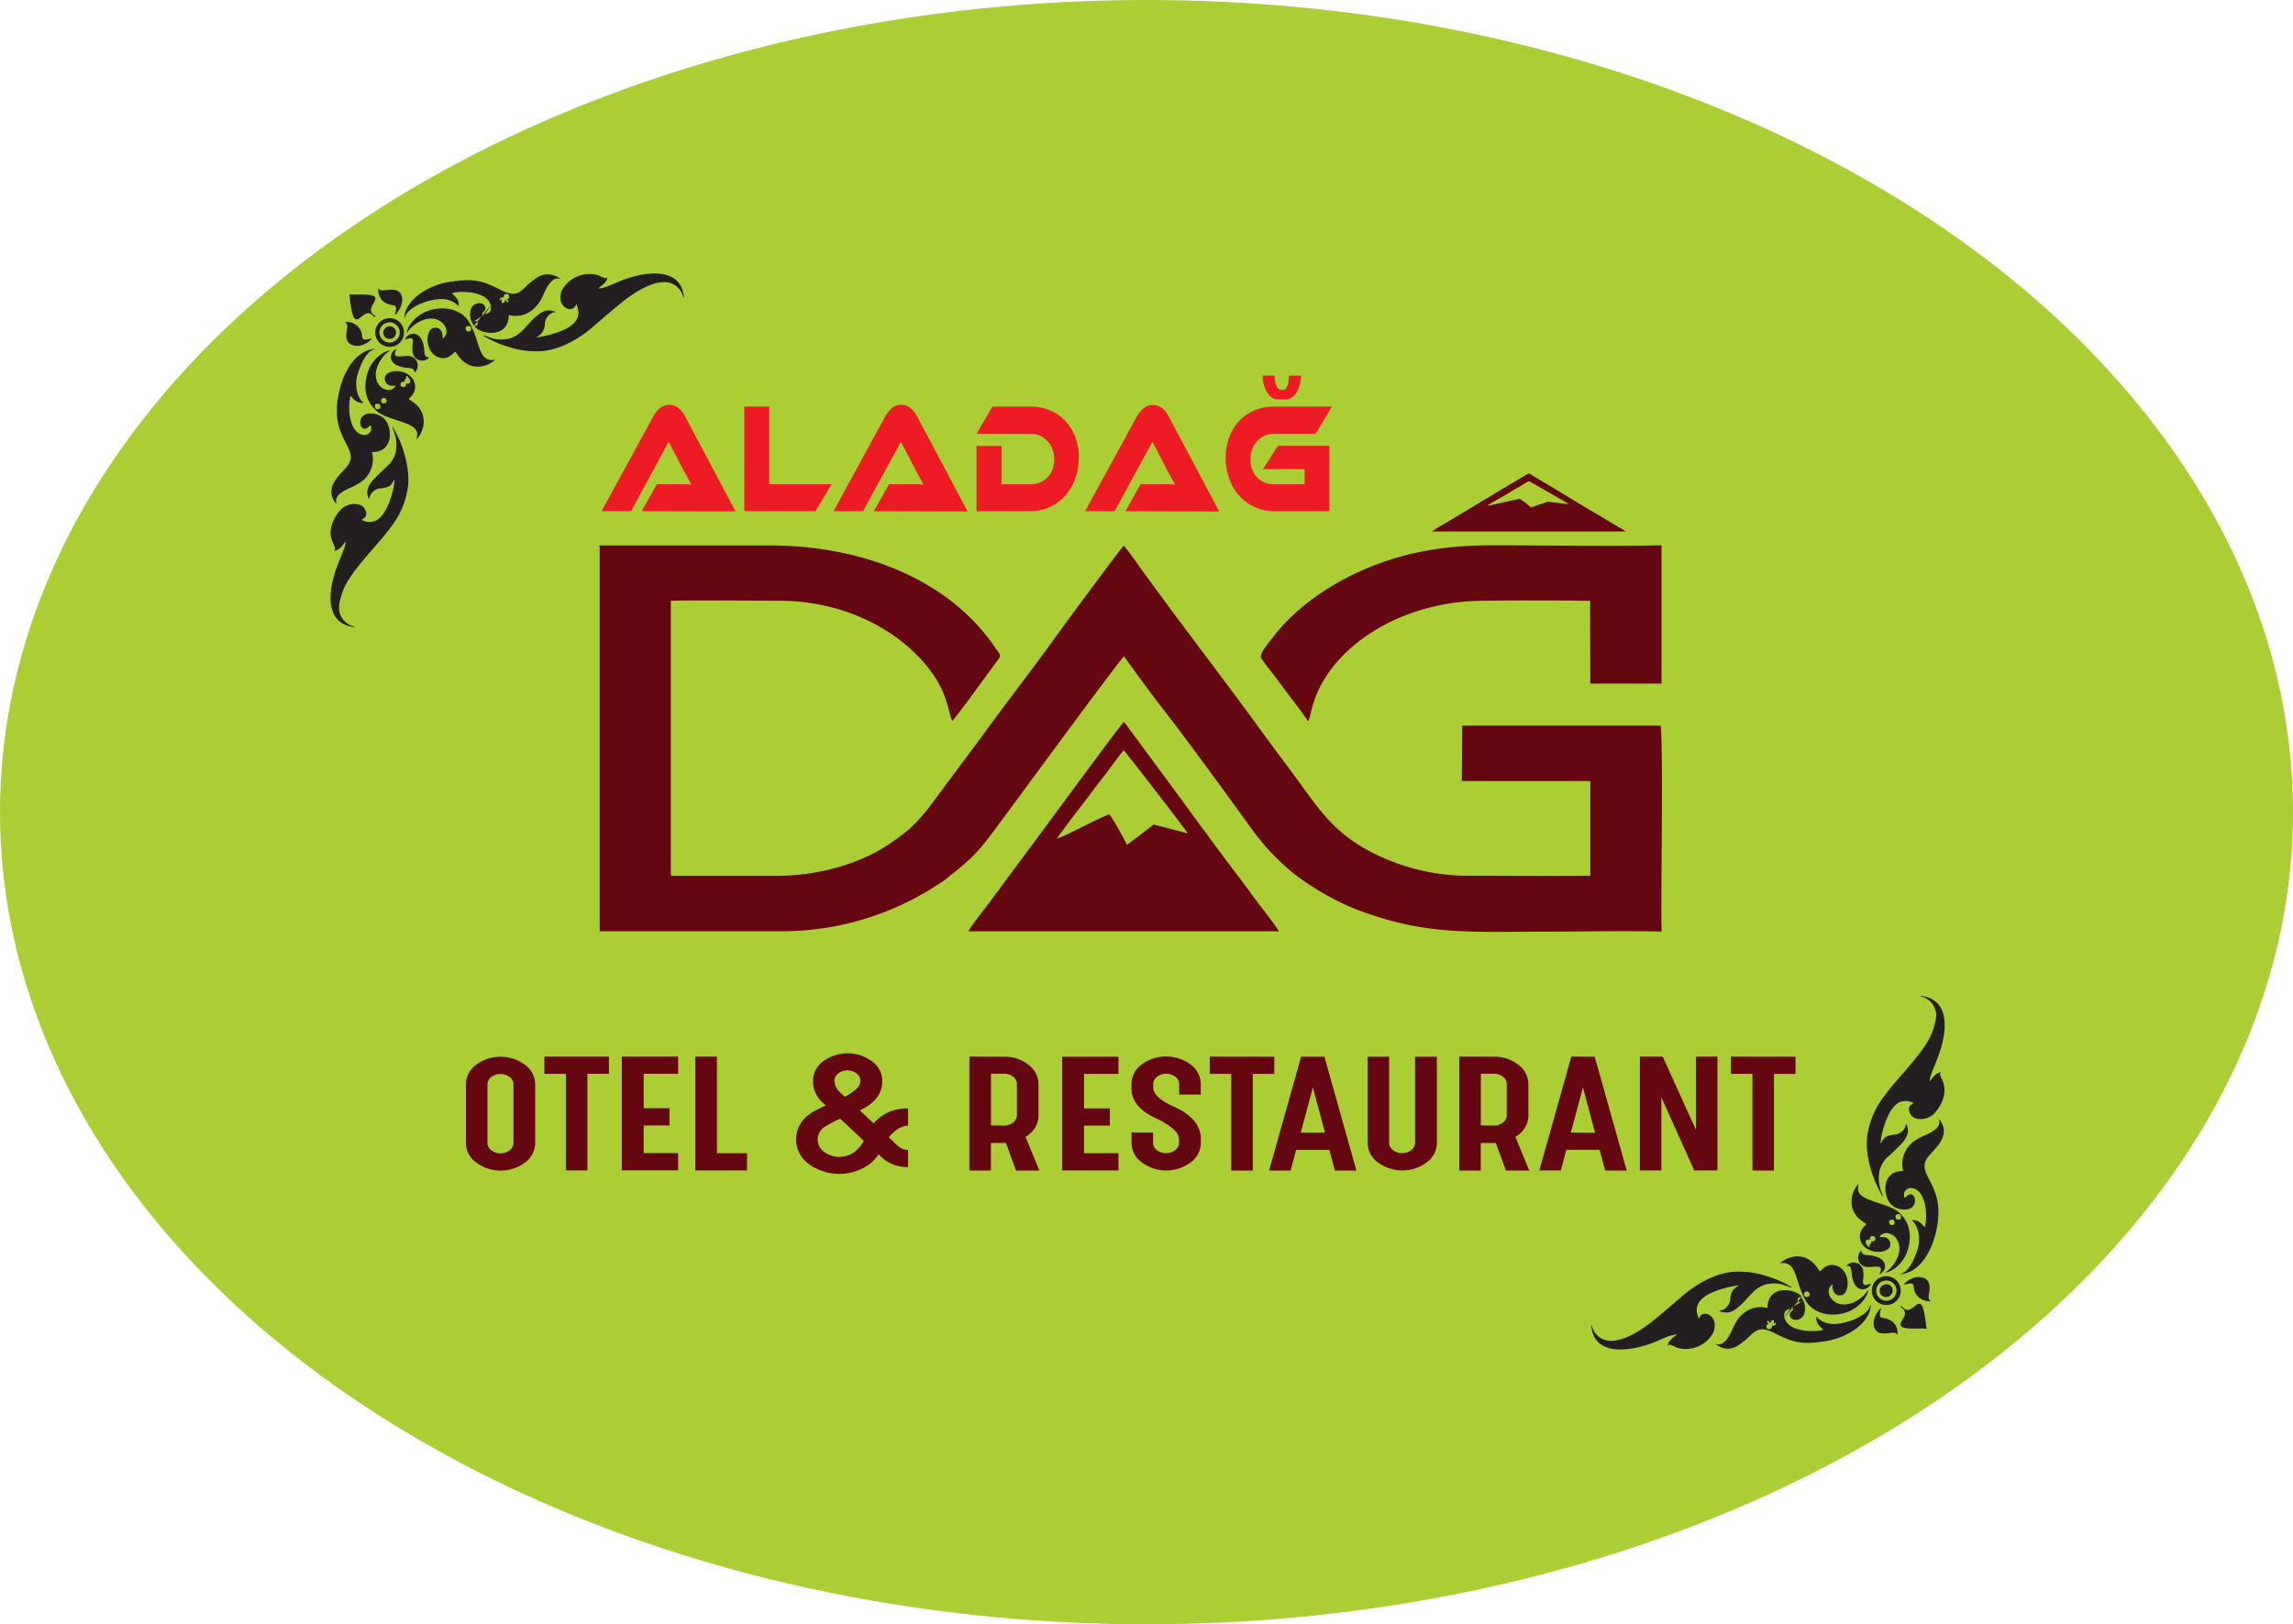
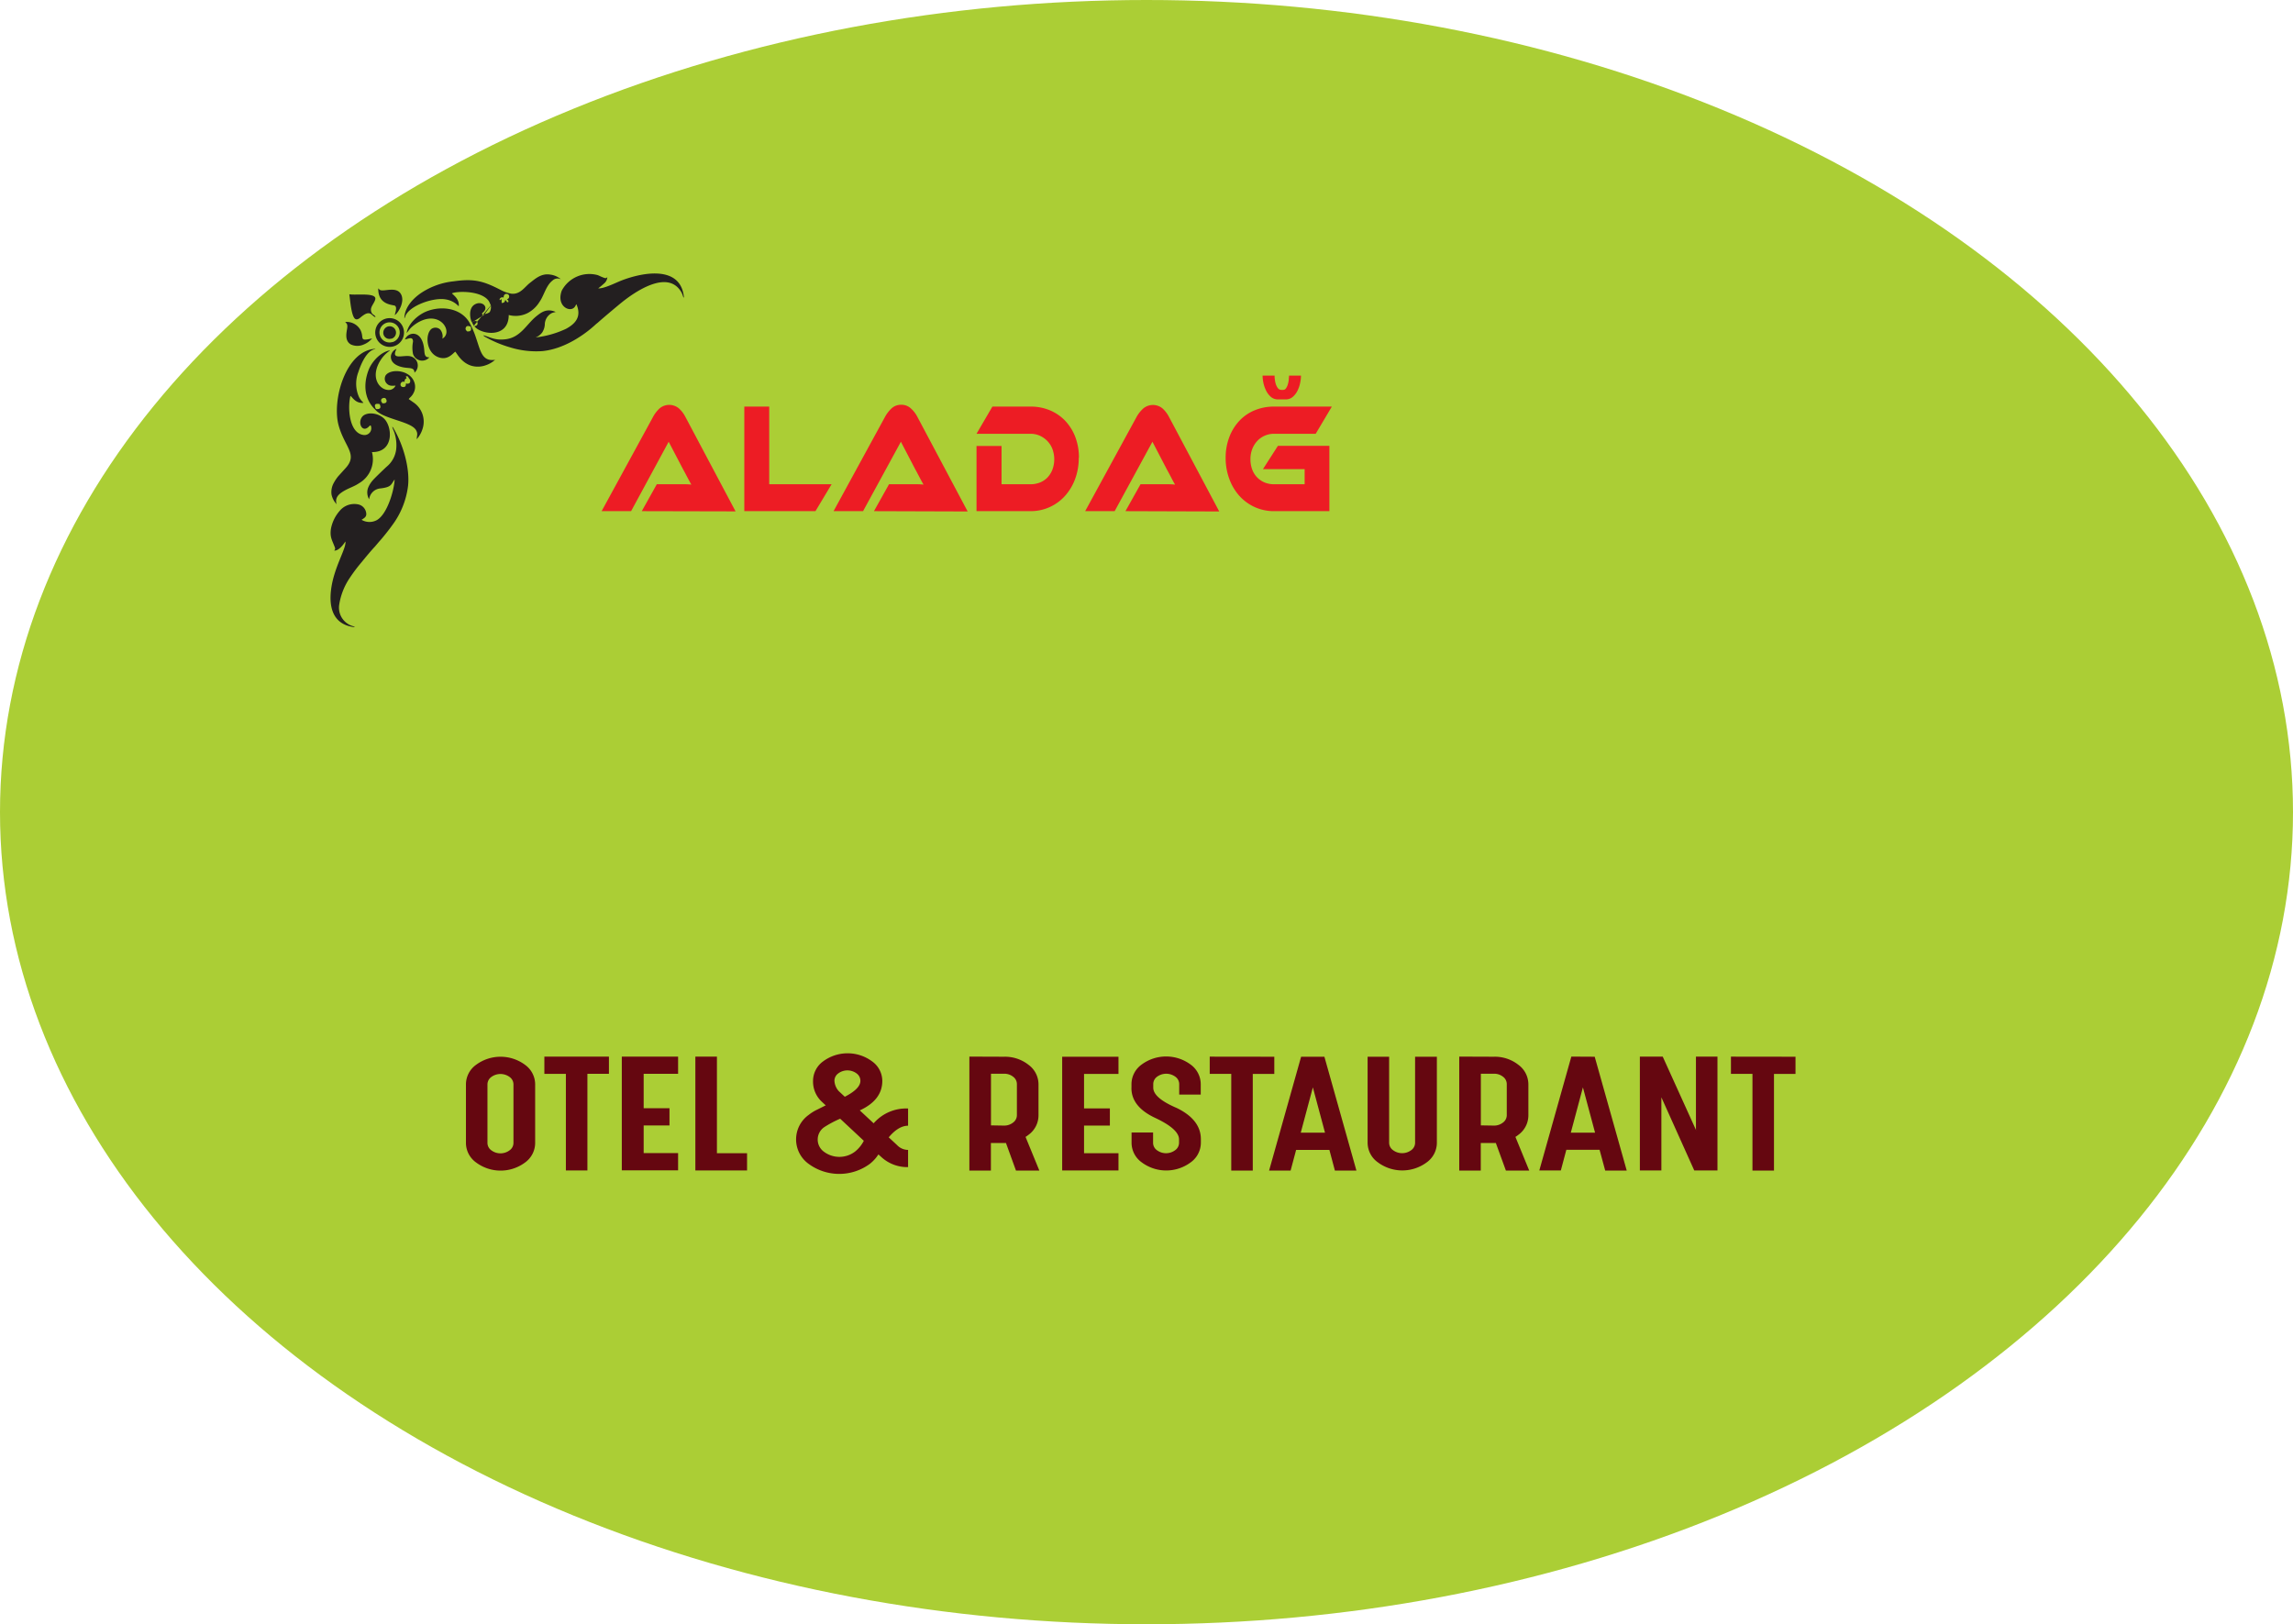
<svg xmlns="http://www.w3.org/2000/svg" id="Layer_1" data-name="Layer 1" viewBox="0 0 532.72 377.45">
  <defs>
    <style>.cls-1{fill:#abce35;}.cls-2{fill:#231f20;}.cls-2,.cls-3,.cls-4{fill-rule:evenodd;}.cls-3{fill:#ed1c24;}.cls-4{fill:#650710;}</style>
  </defs>
  <title>dağ otel logo</title>
  <ellipse class="cls-1" cx="266.36" cy="188.72" rx="266.36" ry="188.72" />
-   <path class="cls-2" d="M135.55,79.6c-2.13-.92-3.34,0-4.59,1-2.28,1.86-3.6,4.86-7.05,5.32-2.62.34-3.74-.55-5.29-.93a1.9,1.9,0,0,0,.72.51,25.77,25.77,0,0,0,5.36,2.25,20.6,20.6,0,0,0,7.67.93c5-.48,9.69-3.69,12.42-6.22.21-.19.39-.3.59-.49,1.12-1,4.09-3.5,5.34-4.52,3.18-2.57,10.62-7.7,13.82-2.68a3.77,3.77,0,0,1,.37.72c.15.36.12.55.37.8-.62-7.57-9.42-6-14.56-4-1.19.46-4.09,1.94-5.36,1.8A15.76,15.76,0,0,0,146.68,73a2.09,2.09,0,0,0,.8-1.49c-.26.13-.17.4-1.11,0-.39-.14-.74-.34-1.1-.48a7.27,7.27,0,0,0-8.38,3.6c-1.25,3.41,1.59,5,2.8,4,.34-.27.37-.52.6-.85,1.32,3-.38,4.62-2.41,5.72a22.46,22.46,0,0,1-7.07,2,3.43,3.43,0,0,0,1.54-1.16,3.79,3.79,0,0,0,.61-2.06,3.1,3.1,0,0,1,.83-1.85c.83-.81,1.17-.64,1.76-.89ZM116.06,82a2.84,2.84,0,0,0,.51.87c.85-.08.88-.65.62-1.07h-.07a.33.33,0,0,0-.14-.1h-.46c-.31.08-.3.2-.46.4Zm3-1.87-3,1.87c-.3-.2-1.12-3.14.61-4.16s3.55.74,1.72,2l0,.26a.7.7,0,0,0,.68.07Zm-2.52,1.45h0Zm.1,0h0Zm.07,0h0Zm.07,0h0Zm0,0h0Zm0,0h0Zm0,0h0Zm0,0h0Zm3.62-3.52a2.26,2.26,0,0,1-.25,1.54l0,0,0,0a2,2,0,0,1-1.14.45l1.47-2Zm-4,4.79,4-4.79a7.8,7.8,0,0,0-.45-1c-1.77-2.58-7.72-2.31-8.59-1.79.67.6,1.79,1.52,1.59,3a5.18,5.18,0,0,0-3.06-1.61c-2.92-.51-8.59,1.55-9.37,4a1.28,1.28,0,0,1-.19.43c0-2.61,2.12-4.76,4-6a16.77,16.77,0,0,1,7.38-2.62c4.79-.68,6.91-.11,11,2a8.43,8.43,0,0,0,2.49.87c2.06.21,3.08-1.58,4.29-2.51s2.64-2.29,4.74-1.93A4.78,4.78,0,0,1,136.72,72a1.71,1.71,0,0,0-2,.3c-1.5,1.17-1.94,3.44-3,4.94A7.17,7.17,0,0,1,129,79.82a6.19,6.19,0,0,1-4.43.47c0,5.58-6.59,4.54-8,2.58ZM97.3,85.77a1.42,1.42,0,0,1-1.81-.92A1.52,1.52,0,0,1,96.38,83a1.48,1.48,0,1,1,.92,2.81Zm1.26,2.35a2.18,2.18,0,0,0-1.36,1.66c-.18,1.91,1.94,2.59,3.47,2.76,1,.12,2,0,2,1.15a2.19,2.19,0,0,0-.84-3.78c-1.62-.47-4.8,1.08-3.3-1.79Zm7.54,2c-1.15.06-1.07-.92-1.18-1.94-.49-4.59-3.76-4-4.46-2.2.68-.11,1.9-.86,1.87.52a7.2,7.2,0,0,0,0,2.82,2.22,2.22,0,0,0,3.81.8ZM97.55,86.6A2.35,2.35,0,1,0,94.64,85a2.32,2.32,0,0,0,2.91,1.57Zm2.66-2.68a3.34,3.34,0,1,0-2.88,3.75,3.32,3.32,0,0,0,2.88-3.75Zm-7.39,1.81c-3.2.76-1.73-.09-2.72-2a3.65,3.65,0,0,0-3.51-1.82c.2.31.56.35.47,1.27s-.77,3,.81,3.94a3.58,3.58,0,0,0,2.87.08,4.91,4.91,0,0,0,2.08-1.46Zm1.44-11.64c-.1,4,3.56,3.78,3.91,4.07.52.45,0,1.64-.07,2.16.92-.66,2.46-3.3,1.36-5s-3.87-.41-4.76-.84c-.38-.19-.16-.23-.44-.36Zm-.68,6.69c-.79-.21-1-1.43-2.46-.64a7.17,7.17,0,0,0-1,.73c-.24.2-.73.6-1.18.35-.92-.51-1.21-4.39-1.4-5.75,1.24.26,5.46-.35,6,.77.26.57-.68,1.67-.88,2.29a1.52,1.52,0,0,0,.11,1.32,1.19,1.19,0,0,0,.43.41c.3.23.33.26.43.52Zm7.11,15.41c0,.53-.09.88-.68.84-1-.07-.6-1.57.37-1.19,0-.57.12-.69.47-.84-.13-.31,0,0-.15-.34,0,0,0-.08,0-.06a.35.35,0,0,1,0-.07l.25,0c.26,0,.21.18.53.58s.24.6.06,1c-.34.14-.35.23-.83.08ZM95,99.82c.17-.17-.1,0,.25-.17a.65.65,0,0,1,.69,0c.21.18.72,1.28-.73,1.15-.19-.44-.41-.36-.21-1ZM94.58,101c-1.82-.42-.84,1.15-.84,1.15,1,.08,1.23-.32.84-1.15Zm6.76-1.17,1.08.76a5.38,5.38,0,0,1,2.08,6.3,6.44,6.44,0,0,1-1.3,2.26c0-.86.33-1.21-.15-2.08-1.11-2-7.13-2.52-9.26-4.54l-.28-.3C91,99.83,90.76,96.37,92,93.11c.78-2.08,2.91-4.27,5-4.61l-.15.14a7.46,7.46,0,0,0-2.08,2.19C92.15,95,94.78,98,97,97.69a1.73,1.73,0,0,0,1.28-1c-1,.1-1.56.07-2.11-.54A1.58,1.58,0,0,1,96,94.28c1.24-1.65,6-1.25,6.74,2a3,3,0,0,1-.27,2.1c-.43.89-.92,1.07-1.14,1.46ZM115.73,83c-.33-.16-.88-.28-1.08.1-.29.54.07.78.26,1,.9.07,1.06-.35.82-1.12Zm5.73,7.65A6.16,6.16,0,0,1,119.13,92a5.41,5.41,0,0,1-3.14.11c-2.48-.71-3.48-3-3.85-3.3-.79.67-1.77,1.88-3.6,1.39-3.24-.88-3.44-5.48-1.92-6.68a1.62,1.62,0,0,1,2,.12,2.42,2.42,0,0,1,.53,2.14c2.67-1.47-.57-7-6-3.55a9.2,9.2,0,0,0-1.27,1,6.69,6.69,0,0,0-.5.58,7.63,7.63,0,0,1-.53.66c.36-2.12,2.47-4.12,4.57-5,3.73-1.5,8.32-.67,10.13,2.78A21.06,21.06,0,0,1,117,85.69c1.07,3.11,1.41,5.5,4.49,5Zm1.22-13.91a.53.53,0,0,1-.12.1s0,0,0,0,0,0,0,0-.19,0-.07-.31a.68.68,0,0,1,.9-.28c-.07-1.29,1.51-1,1.26-.08-.07.27-.21.34-.49.45.22.21.39.34.33.65-.41.11-.2.09-.56-.33l0,0c-.16-.19-.13-.09-.16-.22-.09.55-.27.77-.85.77l0-.9c-.22.08-.12.13-.16.16ZM92.81,112.19a6.44,6.44,0,0,1-3,7.18c-1.13.77-2.28,1.08-3.48,1.78-1.39.81-2.17,1.65-1.75,3.11A4.76,4.76,0,0,1,83.4,122a4.38,4.38,0,0,1,.55-2.74,9.75,9.75,0,0,1,1-1.49L86.55,116c3.15-3.32-.11-4.93-1.51-10.1-1.59-5.85,1.69-17.43,8.58-17.76l-.13.09-.07,0a5.16,5.16,0,0,0-.67.27c-1.54.89-2.59,3.42-3.12,5.06a7.54,7.54,0,0,0,.19,5.86,5.73,5.73,0,0,0,.73,1c.17.16.17.1.25.29-1.81.14-2.53-1.29-3-1.63-.7,2.72-.32,8.64,3,9.08a1.57,1.57,0,0,0,1.7-2.2c-.22,0-.07-.07-.5.33-1.49,1.41-2.63-1-1.42-2.42.88-1,3.32-1,4.9.37,2.1,1.81,2.57,8-2.69,7.9Zm-4,40.51a4.48,4.48,0,0,1-3.63-5.06,15.28,15.28,0,0,1,2.48-6.29,38.55,38.55,0,0,1,2.81-3.72c.81-1,2.22-2.7,3-3.51l1-1.18c.64-.67,2.38-2.85,2.94-3.67a19.22,19.22,0,0,0,3.78-9.35c.41-4.16-1.15-9.39-3.21-13-.13-.22-.26-.56-.48-.66a8.26,8.26,0,0,0,.4,1.07,9.18,9.18,0,0,1,.53,4.13,6.18,6.18,0,0,1-2.2,4.06c-.37.32-2.91,2.77-3.17,3.1a6.06,6.06,0,0,0-1.19,1.9,3.18,3.18,0,0,0,.27,2.6,2.89,2.89,0,0,1,2.7-2.54c2.52-.32,2.34-.87,3.22-2.07-.09,2.38-1.65,8-4.11,9.43a3.61,3.61,0,0,1-3.57-.06c.68-.45,1.36-.73,1-1.94a2.36,2.36,0,0,0-1.58-1.59,4.39,4.39,0,0,0-4.51,1.46A8.78,8.78,0,0,0,83.26,130c-.27,1.85.27,2.62.76,3.89.21.54.36.76,0,1.14.85.07,1.69-.87,2.13-1.44l.48-.67c.24,1.64-2.69,6-3.33,11.17-.48,3.76.27,7.37,4.07,8.47l.74.18C88.36,152.78,88.61,152.86,88.84,152.7Z" transform="translate(-6.38 -7.09)" />
+   <path class="cls-2" d="M135.55,79.6c-2.13-.92-3.34,0-4.59,1-2.28,1.86-3.6,4.86-7.05,5.32-2.62.34-3.74-.55-5.29-.93a1.9,1.9,0,0,0,.72.51,25.77,25.77,0,0,0,5.36,2.25,20.6,20.6,0,0,0,7.67.93c5-.48,9.69-3.69,12.42-6.22.21-.19.39-.3.59-.49,1.12-1,4.09-3.5,5.34-4.52,3.18-2.57,10.62-7.7,13.82-2.68a3.77,3.77,0,0,1,.37.72c.15.36.12.55.37.8-.62-7.57-9.42-6-14.56-4-1.19.46-4.09,1.94-5.36,1.8A15.76,15.76,0,0,0,146.68,73a2.09,2.09,0,0,0,.8-1.49c-.26.13-.17.4-1.11,0-.39-.14-.74-.34-1.1-.48a7.27,7.27,0,0,0-8.38,3.6c-1.25,3.41,1.59,5,2.8,4,.34-.27.37-.52.6-.85,1.32,3-.38,4.62-2.41,5.72a22.46,22.46,0,0,1-7.07,2,3.43,3.43,0,0,0,1.54-1.16,3.79,3.79,0,0,0,.61-2.06,3.1,3.1,0,0,1,.83-1.85c.83-.81,1.17-.64,1.76-.89ZM116.06,82a2.84,2.84,0,0,0,.51.87c.85-.08.88-.65.62-1.07h-.07a.33.33,0,0,0-.14-.1h-.46c-.31.08-.3.2-.46.4Zm3-1.87-3,1.87c-.3-.2-1.12-3.14.61-4.16s3.55.74,1.72,2l0,.26a.7.7,0,0,0,.68.07Zm-2.52,1.45h0Zm.1,0h0Zm.07,0h0Zm.07,0h0m0,0h0Zm0,0h0Zm0,0h0Zm0,0h0Zm3.62-3.52a2.26,2.26,0,0,1-.25,1.54l0,0,0,0a2,2,0,0,1-1.14.45l1.47-2Zm-4,4.79,4-4.79a7.8,7.8,0,0,0-.45-1c-1.77-2.58-7.72-2.31-8.59-1.79.67.6,1.79,1.52,1.59,3a5.18,5.18,0,0,0-3.06-1.61c-2.92-.51-8.59,1.55-9.37,4a1.28,1.28,0,0,1-.19.43c0-2.61,2.12-4.76,4-6a16.77,16.77,0,0,1,7.38-2.62c4.79-.68,6.91-.11,11,2a8.43,8.43,0,0,0,2.49.87c2.06.21,3.08-1.58,4.29-2.51s2.64-2.29,4.74-1.93A4.78,4.78,0,0,1,136.72,72a1.71,1.71,0,0,0-2,.3c-1.5,1.17-1.94,3.44-3,4.94A7.17,7.17,0,0,1,129,79.82a6.19,6.19,0,0,1-4.43.47c0,5.58-6.59,4.54-8,2.58ZM97.3,85.77a1.42,1.42,0,0,1-1.81-.92A1.52,1.52,0,0,1,96.38,83a1.48,1.48,0,1,1,.92,2.81Zm1.26,2.35a2.18,2.18,0,0,0-1.36,1.66c-.18,1.91,1.94,2.59,3.47,2.76,1,.12,2,0,2,1.15a2.19,2.19,0,0,0-.84-3.78c-1.62-.47-4.8,1.08-3.3-1.79Zm7.54,2c-1.15.06-1.07-.92-1.18-1.94-.49-4.59-3.76-4-4.46-2.2.68-.11,1.9-.86,1.87.52a7.2,7.2,0,0,0,0,2.82,2.22,2.22,0,0,0,3.81.8ZM97.55,86.6A2.35,2.35,0,1,0,94.64,85a2.32,2.32,0,0,0,2.91,1.57Zm2.66-2.68a3.34,3.34,0,1,0-2.88,3.75,3.32,3.32,0,0,0,2.88-3.75Zm-7.39,1.81c-3.2.76-1.73-.09-2.72-2a3.65,3.65,0,0,0-3.51-1.82c.2.31.56.35.47,1.27s-.77,3,.81,3.94a3.58,3.58,0,0,0,2.87.08,4.91,4.91,0,0,0,2.08-1.46Zm1.44-11.64c-.1,4,3.56,3.78,3.91,4.07.52.45,0,1.64-.07,2.16.92-.66,2.46-3.3,1.36-5s-3.87-.41-4.76-.84c-.38-.19-.16-.23-.44-.36Zm-.68,6.69c-.79-.21-1-1.43-2.46-.64a7.17,7.17,0,0,0-1,.73c-.24.2-.73.6-1.18.35-.92-.51-1.21-4.39-1.4-5.75,1.24.26,5.46-.35,6,.77.26.57-.68,1.67-.88,2.29a1.52,1.52,0,0,0,.11,1.32,1.19,1.19,0,0,0,.43.41c.3.23.33.26.43.52Zm7.11,15.41c0,.53-.09.88-.68.84-1-.07-.6-1.57.37-1.19,0-.57.12-.69.47-.84-.13-.31,0,0-.15-.34,0,0,0-.08,0-.06a.35.35,0,0,1,0-.07l.25,0c.26,0,.21.18.53.58s.24.6.06,1c-.34.14-.35.23-.83.08ZM95,99.82c.17-.17-.1,0,.25-.17a.65.65,0,0,1,.69,0c.21.18.72,1.28-.73,1.15-.19-.44-.41-.36-.21-1ZM94.58,101c-1.82-.42-.84,1.15-.84,1.15,1,.08,1.23-.32.84-1.15Zm6.76-1.17,1.08.76a5.38,5.38,0,0,1,2.08,6.3,6.44,6.44,0,0,1-1.3,2.26c0-.86.33-1.21-.15-2.08-1.11-2-7.13-2.52-9.26-4.54l-.28-.3C91,99.83,90.76,96.37,92,93.11c.78-2.08,2.91-4.27,5-4.61l-.15.14a7.46,7.46,0,0,0-2.08,2.19C92.15,95,94.78,98,97,97.69a1.73,1.73,0,0,0,1.28-1c-1,.1-1.56.07-2.11-.54A1.58,1.58,0,0,1,96,94.28c1.24-1.65,6-1.25,6.74,2a3,3,0,0,1-.27,2.1c-.43.89-.92,1.07-1.14,1.46ZM115.73,83c-.33-.16-.88-.28-1.08.1-.29.54.07.78.26,1,.9.07,1.06-.35.82-1.12Zm5.73,7.65A6.16,6.16,0,0,1,119.13,92a5.41,5.41,0,0,1-3.14.11c-2.48-.71-3.48-3-3.85-3.3-.79.67-1.77,1.88-3.6,1.39-3.24-.88-3.44-5.48-1.92-6.68a1.62,1.62,0,0,1,2,.12,2.42,2.42,0,0,1,.53,2.14c2.67-1.47-.57-7-6-3.55a9.2,9.2,0,0,0-1.27,1,6.69,6.69,0,0,0-.5.58,7.63,7.63,0,0,1-.53.66c.36-2.12,2.47-4.12,4.57-5,3.73-1.5,8.32-.67,10.13,2.78A21.06,21.06,0,0,1,117,85.69c1.07,3.11,1.41,5.5,4.49,5Zm1.22-13.91a.53.53,0,0,1-.12.1s0,0,0,0,0,0,0,0-.19,0-.07-.31a.68.68,0,0,1,.9-.28c-.07-1.29,1.51-1,1.26-.08-.07.27-.21.34-.49.45.22.21.39.34.33.65-.41.11-.2.09-.56-.33l0,0c-.16-.19-.13-.09-.16-.22-.09.55-.27.77-.85.77l0-.9c-.22.08-.12.13-.16.16ZM92.81,112.19a6.44,6.44,0,0,1-3,7.18c-1.13.77-2.28,1.08-3.48,1.78-1.39.81-2.17,1.65-1.75,3.11A4.76,4.76,0,0,1,83.4,122a4.38,4.38,0,0,1,.55-2.74,9.75,9.75,0,0,1,1-1.49L86.55,116c3.15-3.32-.11-4.93-1.51-10.1-1.59-5.85,1.69-17.43,8.58-17.76l-.13.09-.07,0a5.16,5.16,0,0,0-.67.27c-1.54.89-2.59,3.42-3.12,5.06a7.54,7.54,0,0,0,.19,5.86,5.73,5.73,0,0,0,.73,1c.17.16.17.1.25.29-1.81.14-2.53-1.29-3-1.63-.7,2.72-.32,8.64,3,9.08a1.57,1.57,0,0,0,1.7-2.2c-.22,0-.07-.07-.5.33-1.49,1.41-2.63-1-1.42-2.42.88-1,3.32-1,4.9.37,2.1,1.81,2.57,8-2.69,7.9Zm-4,40.51a4.48,4.48,0,0,1-3.63-5.06,15.28,15.28,0,0,1,2.48-6.29,38.55,38.55,0,0,1,2.81-3.72c.81-1,2.22-2.7,3-3.51l1-1.18c.64-.67,2.38-2.85,2.94-3.67a19.22,19.22,0,0,0,3.78-9.35c.41-4.16-1.15-9.39-3.21-13-.13-.22-.26-.56-.48-.66a8.26,8.26,0,0,0,.4,1.07,9.18,9.18,0,0,1,.53,4.13,6.18,6.18,0,0,1-2.2,4.06c-.37.32-2.91,2.77-3.17,3.1a6.06,6.06,0,0,0-1.19,1.9,3.18,3.18,0,0,0,.27,2.6,2.89,2.89,0,0,1,2.7-2.54c2.52-.32,2.34-.87,3.22-2.07-.09,2.38-1.65,8-4.11,9.43a3.61,3.61,0,0,1-3.57-.06c.68-.45,1.36-.73,1-1.94a2.36,2.36,0,0,0-1.58-1.59,4.39,4.39,0,0,0-4.51,1.46A8.78,8.78,0,0,0,83.26,130c-.27,1.85.27,2.62.76,3.89.21.54.36.76,0,1.14.85.07,1.69-.87,2.13-1.44l.48-.67c.24,1.64-2.69,6-3.33,11.17-.48,3.76.27,7.37,4.07,8.47l.74.18C88.36,152.78,88.61,152.86,88.84,152.7Z" transform="translate(-6.38 -7.09)" />
  <path class="cls-3" d="M155.48,125.87l3.49-6.25h6.45a14.31,14.31,0,0,1,1.58.08c-.26-.44-.56-1-.91-1.66s-.67-1.29-1-1.87l-3.36-6.43L153,125.87h-6.85l12-22a7.68,7.68,0,0,1,1.48-1.89,3.49,3.49,0,0,1,4.46,0,6.84,6.84,0,0,1,1.5,1.94l11.68,22Zm44.1-6.25-3.75,6.25H179.3v-24.3h5.79v18.05Zm9.84,6.25,3.5-6.25h6.44a14.17,14.17,0,0,1,1.58.08c-.26-.44-.56-1-.91-1.66s-.67-1.29-1-1.87l-3.35-6.43-8.79,16.13h-6.85l12-22a7.92,7.92,0,0,1,1.48-1.89,3.22,3.22,0,0,1,2.27-.83A3.18,3.18,0,0,1,218,102a6.84,6.84,0,0,1,1.5,1.94l11.69,22ZM257,113.48a13.91,13.91,0,0,1-.85,4.93,12.12,12.12,0,0,1-2.35,3.92,10.68,10.68,0,0,1-8.07,3.54H233.25V110.72h5.81v8.9h6.71a6,6,0,0,0,2.23-.41,5.2,5.2,0,0,0,1.75-1.18,5.61,5.61,0,0,0,1.14-1.84,6.9,6.9,0,0,0,0-4.74,5.5,5.5,0,0,0-1.17-1.87,5.91,5.91,0,0,0-1.76-1.24,5.3,5.3,0,0,0-2.19-.45H233.25l3.69-6.32h8.83a11.59,11.59,0,0,1,4.54.87,10.54,10.54,0,0,1,3.56,2.45,11.37,11.37,0,0,1,2.34,3.78,13.39,13.39,0,0,1,.83,4.81Zm10.85,12.39,3.5-6.25h6.45a14.44,14.44,0,0,1,1.58.08c-.27-.44-.57-1-.91-1.66s-.68-1.29-1-1.87l-3.35-6.43-8.78,16.13h-6.85l12-22A7.72,7.72,0,0,1,272,102a3.49,3.49,0,0,1,4.46,0,7,7,0,0,1,1.49,1.94l11.69,22Zm35.38-15.18h12v15.18H302.4a10.7,10.7,0,0,1-4.5-.94,10.88,10.88,0,0,1-3.57-2.6,12.09,12.09,0,0,1-2.34-3.92,13.92,13.92,0,0,1-.86-4.93,13.32,13.32,0,0,1,.86-4.85,11.39,11.39,0,0,1,2.34-3.77,10.19,10.19,0,0,1,3.57-2.44,11.67,11.67,0,0,1,4.5-.85h13.4l-3.75,6.32H302.4a5.31,5.31,0,0,0-3.93,1.67,6,6,0,0,0-1.16,1.87,6.5,6.5,0,0,0-.42,2.38,6.68,6.68,0,0,0,.41,2.38,5.18,5.18,0,0,0,1.15,1.84,5.26,5.26,0,0,0,1.74,1.18,5.87,5.87,0,0,0,2.21.41h7.08V116.1H299.8l3.47-5.41Zm5.4-16.32a8.38,8.38,0,0,1-.19,1.68,7,7,0,0,1-.6,1.79,4.57,4.57,0,0,1-1.1,1.46,2.48,2.48,0,0,1-1.69.6h-1.74a2.48,2.48,0,0,1-1.69-.6,4.57,4.57,0,0,1-1.1-1.46,7.44,7.44,0,0,1-.62-1.79,8.38,8.38,0,0,1-.19-1.68h2.79c0,.27,0,.6.07,1a5.42,5.42,0,0,0,.25,1.09,3.16,3.16,0,0,0,.48.87,1,1,0,0,0,.77.36h.39a.8.8,0,0,0,.68-.36,2.82,2.82,0,0,0,.42-.87,6.19,6.19,0,0,0,.23-1.09c0-.39.07-.72.07-1Z" transform="translate(-6.38 -7.09)" />
-   <path class="cls-4" d="M310.25,174.7c.93-1.22.64-6.95,7.1-14.19,7.36-8.25,19.7-13.58,32.89-13.8,8.34-.14,17.21-.11,25.55,0l.06,19.23h16.54l0-32.14c-12.85.28-26.22,0-39.14,0-12.54,0-22.08,2-31.31,6.23-7.91,3.63-15.19,9-19.83,15.15-1,1.32-3.32,3.89-2.68,4.88,1,1.62,2.5,3.28,3.67,4.91,2.37,3.27,5,6.49,7.17,9.7Zm-78.9,48.8h72.14c-.29-.7-3.66-5.07-4.38-6-1.53-2-3-4.09-4.55-6.13-5.86-7.65-12.19-16.46-18-24.3l-6.81-9.22c-.75-1-1.49-2.1-2.28-3-.58.41-17.13,22.94-18.06,24.19l-13.55,18.29c-.84,1.1-4.21,5.37-4.5,6.24ZM251.89,202c2.4-3.45,5.17-6.86,7.73-10.32,1.32-1.79,2.64-3.46,4-5.23.69-.92,3.25-4.44,3.83-5,1,1.06,14.07,18,14.89,19.3l-7.92-2.06-6.2,4.72c-.55-1.1-3.46-6.51-4.17-7.11-3.8,1.56-8.68,4.36-12.12,5.7ZM145.64,134.07v-.24H185c22.81,0,42.53,8.61,52.74,24,.81,1.21,1.38,1.4.59,2.45-2.27,3.05-8.76,12.1-10.69,14.35-.92-1.59-.89-5.8-4.67-11.11-7.15-10-20.52-16.82-35.48-16.83-7.66,0-17.92-.15-25.27,0l0,63.23.07.69H187c9,0,18.52-2.63,25-6.75a60.73,60.73,0,0,0,5.76-4.22,41.84,41.84,0,0,0,4.6-5.13L234.66,178c5.34-7.42,11-14.6,16.38-22.1,1.55-2.17,15.84-21.59,16.43-22,1.37,1.62,2.81,3.71,4.09,5.49,9.2,12.75,19,25.34,28.3,38.17,2.73,3.78,5.36,7.16,8.09,10.93,5.9,8.18,9.59,13.61,20.69,18.33a50.06,50.06,0,0,0,17.14,3.76c9.68,0,20.53.11,30.07,0v-22H346l.08-12.86,46.08,0c.72,3.76,0,41.77.26,47.85-8.51-.21-17.43,0-26,0-18.18,0-28.76,1.07-45.13-5.23a62.56,62.56,0,0,1-14.79-8.61,62.33,62.33,0,0,1-5.77-5.57,72.17,72.17,0,0,1-4.87-6.28c-5.69-7.83-13.07-18-18.91-25.55-2.43-3.13-7.28-9.62-9.42-12.74-.85.53-28.3,38-29.68,39.81-4,5.4-5.56,7.15-11,11.36a15,15,0,0,1-2.58,1.87A65.91,65.91,0,0,1,188,223.49h-42.3V134.07Zm193.45-3.47h45c-.18-.19-2.29-1.4-2.74-1.67-.95-.56-1.86-1.13-2.83-1.7-3.66-2.12-7.61-4.56-11.24-6.74L363,117.93c-.46-.29-.93-.59-1.42-.84-.36.11-10.68,6.36-11.27,6.7l-8.45,5.08a25.64,25.64,0,0,0-2.81,1.73Zm12.82-6c1.49-1,3.22-1.9,4.82-2.86.83-.5,1.65-1,2.47-1.45.43-.26,2-1.23,2.39-1.39.64.3,8.78,5,9.29,5.35l-4.94-.57L362.07,125a21.66,21.66,0,0,0-2.6-2C357.1,123.47,354.05,124.25,351.91,124.62Z" transform="translate(-6.38 -7.09)" />
  <path class="cls-4" d="M119.63,272.69a2.11,2.11,0,0,0,.89,1.7,3.55,3.55,0,0,0,4.26,0,2.11,2.11,0,0,0,.89-1.7V259.06a2.12,2.12,0,0,0-.89-1.7,3.59,3.59,0,0,0-4.26,0,2.12,2.12,0,0,0-.89,1.7v13.63Zm-5-13.63a5.61,5.61,0,0,1,2.35-4.53,9.55,9.55,0,0,1,11.38,0,5.61,5.61,0,0,1,2.35,4.53v13.63a5.62,5.62,0,0,1-2.35,4.54,9.52,9.52,0,0,1-11.36,0,5.61,5.61,0,0,1-2.37-4.54V259.06Zm33.22-6.44v4h-5v22.45h-5V256.63h-5v-4Zm3,0h13.07v4h-8v8h6v4h-6v6.42h8v4H150.84V252.62Zm17.09,0h5v22.45h7v4H167.93V252.62Zm38.33,5.61a2.11,2.11,0,0,0-.88-1.7,3.57,3.57,0,0,0-4.27,0,2.11,2.11,0,0,0-.88,1.7,3.91,3.91,0,0,0,1,2.41l1.41,1.31q3.62-1.86,3.62-3.69v0Zm-8,5.77,0,0-1-.93a6.39,6.39,0,0,1-2-4.81,5.63,5.63,0,0,1,2.35-4.54,9.56,9.56,0,0,1,11.36,0,5.61,5.61,0,0,1,2.38,4.54q0,4.45-5.23,6.86l3.22,3a10,10,0,0,1,8-3.44v4c-1.5,0-3,.92-4.5,2.7l1.93,1.79a3.53,3.53,0,0,0,2.57,1.13v4a8.93,8.93,0,0,1-6-2.15l-.89-.8L210,276a9.27,9.27,0,0,1-1.53,1.54,12,12,0,0,1-14.23,0,7,7,0,0,1,0-11.36,10.29,10.29,0,0,1,1.93-1.21l2-1Zm8.76,8.15-5.46-5.1a24.71,24.71,0,0,0-3.75,2,3.49,3.49,0,0,0,0,5.69,6,6,0,0,0,7.14,0,7.65,7.65,0,0,0,2.09-2.53Zm32.58-3.5a3.31,3.31,0,0,0,2.13-.7,2.12,2.12,0,0,0,.89-1.7V259a2.13,2.13,0,0,0-.87-1.7,3.29,3.29,0,0,0-2.15-.7h-3v12Zm0-16a8.81,8.81,0,0,1,5.71,1.87,5.64,5.64,0,0,1,2.33,4.54v7.22a5.59,5.59,0,0,1-2.33,4.52,6.87,6.87,0,0,1-.68.48l3.21,7.83h-5.43l-2.33-6.42h-3.5v6.42h-5V252.62Zm13.55,0h13.07v4h-8v8h6v4h-6v6.42h8v4H253.15V252.62Zm16.09,7.21V259a5.63,5.63,0,0,1,2.37-4.54,9.56,9.56,0,0,1,11.36,0,5.64,5.64,0,0,1,2.36,4.54v2.44h-5V259a2.12,2.12,0,0,0-.89-1.7,3.59,3.59,0,0,0-4.26,0,2.11,2.11,0,0,0-.88,1.7v.84q0,2.4,5.5,4.74,5.57,2.73,5.56,7.25v.8A5.63,5.63,0,0,1,283,277.2a9.52,9.52,0,0,1-11.36,0,5.61,5.61,0,0,1-2.37-4.54v-2.4h5v2.4a2.1,2.1,0,0,0,.88,1.7,3.55,3.55,0,0,0,4.26,0,2.11,2.11,0,0,0,.89-1.7v-.8q0-2.4-5.55-5t-5.51-7Zm33.18-7.21v4h-5v22.45h-5V256.63h-5v-4Zm11.78,17.64-2.82-10.52-2.81,10.52Zm-.08-17.64h-5.47l-7.44,26.46h5l1.28-4.81h7.73l1.28,4.81h5l-7.44-26.46Zm21.07,0h5v20a5.62,5.62,0,0,1-2.35,4.54,9.52,9.52,0,0,1-11.36,0,5.6,5.6,0,0,1-2.38-4.54v-20h5v20a2.11,2.11,0,0,0,.89,1.7,3.55,3.55,0,0,0,4.26,0,2.1,2.1,0,0,0,.88-1.7v-20Zm18.22,16a3.31,3.31,0,0,0,2.13-.7,2.12,2.12,0,0,0,.89-1.7V259a2.13,2.13,0,0,0-.87-1.7,3.27,3.27,0,0,0-2.15-.7h-3v12Zm0-16a8.81,8.81,0,0,1,5.71,1.87,5.64,5.64,0,0,1,2.33,4.54v7.22a5.59,5.59,0,0,1-2.33,4.52,6.87,6.87,0,0,1-.68.48l3.21,7.83h-5.42l-2.34-6.42h-3.5v6.42h-5V252.62Zm23.53,17.64-2.82-10.52-2.81,10.52Zm-.08-17.64,7.44,26.46h-5L378,274.27h-7.72L369,279.08h-5l7.44-26.46Zm23.52,17.12V252.62h5v26.46H400l-7.64-17v17h-5V252.62h5.31l7.76,17.12Zm23.13-17.12v4h-5v22.45h-5V256.63h-5v-4Z" transform="translate(-6.38 -7.09)" />
-   <path class="cls-2" d="M405.78,311.72c2.14.92,3.35,0,4.59-1,2.29-1.86,3.6-4.86,7.06-5.32,2.61-.35,3.74.55,5.28.92a1.88,1.88,0,0,0-.72-.5,25,25,0,0,0-5.36-2.25,20.32,20.32,0,0,0-7.66-.93c-5,.47-9.69,3.69-12.42,6.22-.21.19-.39.29-.6.48-1.11,1-4.08,3.51-5.34,4.53-3.18,2.57-10.61,7.7-13.82,2.67a4,4,0,0,1-.37-.71c-.15-.36-.12-.56-.37-.8.63,7.57,9.42,6,14.56,4,1.19-.46,4.09-1.94,5.36-1.81-.42.39-.63.41-1.31,1.08a2.06,2.06,0,0,0-.8,1.5c.26-.13.16-.4,1.11,0,.39.15.73.35,1.1.49a7.27,7.27,0,0,0,8.38-3.6c1.25-3.41-1.6-5-2.81-4.05-.33.27-.37.52-.6.85-1.31-3,.38-4.62,2.41-5.73a22.45,22.45,0,0,1,7.07-2,3.39,3.39,0,0,0-1.53,1.16,3.72,3.72,0,0,0-.62,2.06,3,3,0,0,1-.83,1.85c-.82.81-1.17.63-1.76.88Zm19.5-2.39a2.87,2.87,0,0,0-.52-.87c-.85.08-.88.65-.62,1.07h.07a.4.4,0,0,0,.15.1h.46c.31-.08.3-.2.46-.4Zm-3,1.86,3-1.86c.29.19,1.11,3.14-.61,4.16s-3.56-.75-1.72-2l0-.26a.73.73,0,0,0-.68-.08Zm2.51-1.44h0Zm-.09,0h0Zm-.08,0h0Zm-.06,0h0Zm0,0h0Zm0,0h0Zm0,0h0Zm0,0h0Zm-3.63,3.52a2.3,2.3,0,0,1,.25-1.54l0,0,0,0a2,2,0,0,1,1.14-.46l-1.48,2.06Zm4-4.79-4,4.79a8.6,8.6,0,0,0,.46,1c1.76,2.58,7.71,2.31,8.58,1.79-.67-.6-1.79-1.52-1.58-3a5.15,5.15,0,0,0,3.05,1.61c2.92.51,8.59-1.55,9.37-4a1.22,1.22,0,0,1,.2-.43c0,2.61-2.13,4.76-4,6a16.66,16.66,0,0,1-7.38,2.63c-4.79.68-6.92.11-11-2a8.07,8.07,0,0,0-2.49-.87c-2-.21-3.07,1.58-4.29,2.5s-2.64,2.3-4.73,1.94a4.7,4.7,0,0,1-2.26-1.15,1.69,1.69,0,0,0,2-.29c1.51-1.17,2-3.44,3-4.95a7.12,7.12,0,0,1,2.72-2.53,6.2,6.2,0,0,1,4.43-.47c0-5.58,6.59-4.55,8-2.58Zm19.27-2.9a1.44,1.44,0,0,1,1.82.92,1.52,1.52,0,0,1-.89,1.88,1.48,1.48,0,1,1-.93-2.8Zm-1.25-2.35a2.22,2.22,0,0,0,1.36-1.66c.17-1.91-1.94-2.6-3.47-2.77-1-.11-2,0-2-1.15a2.19,2.19,0,0,0,.83,3.78c1.63.47,4.81-1.08,3.31,1.8Zm-7.55-2c1.16-.07,1.07.92,1.18,1.93.49,4.59,3.77,4,4.46,2.21-.68.11-1.89.86-1.86-.52a7.61,7.61,0,0,0,0-2.82,2.23,2.23,0,0,0-3.82-.8Zm8.55,3.52a2.35,2.35,0,1,0,2.92,1.57,2.35,2.35,0,0,0-2.92-1.57Zm-2.66,2.69a3.35,3.35,0,1,0,2.89-3.76,3.33,3.33,0,0,0-2.89,3.76Zm7.4-1.81c3.2-.76,1.73.09,2.72,2a3.65,3.65,0,0,0,3.5,1.82c-.2-.32-.56-.35-.46-1.27s.77-3-.81-4a3.58,3.58,0,0,0-2.87-.07,4.76,4.76,0,0,0-2.08,1.46Zm-1.45,11.64c.1-4-3.56-3.78-3.9-4.07-.52-.45,0-1.64.07-2.16-.93.66-2.47,3.29-1.36,5s3.87.4,4.76.84c.38.19.15.23.43.36Zm.68-6.69c.79.21,1,1.43,2.46.64a5.69,5.69,0,0,0,1-.74c.25-.2.74-.59,1.18-.34.92.51,1.22,4.39,1.4,5.75-1.23-.26-5.45.35-6-.77-.26-.58.69-1.67.89-2.3a1.57,1.57,0,0,0-.11-1.31,1.28,1.28,0,0,0-.43-.41c-.3-.24-.33-.26-.44-.52Zm-7.11-15.41c0-.53.09-.89.69-.84,1,.07.59,1.57-.37,1.19,0,.57-.12.68-.48.83.13.32,0,0,.15.34a.26.26,0,0,1,0,.07s0,0,0,.07l-.25,0c-.25,0-.21-.17-.53-.57s-.23-.6-.05-1c.34-.13.35-.22.82-.07Zm5.65-3.63c-.16.17.1,0-.25.17a.63.63,0,0,1-.69-.05c-.21-.18-.71-1.28.74-1.15.18.44.41.36.2,1Zm.47-1.14c1.82.42.83-1.16.83-1.16-1-.08-1.22.32-.83,1.16ZM440,291.54l-1.08-.76a5.37,5.37,0,0,1-2.07-6.3,6.73,6.73,0,0,1,1.29-2.27c0,.87-.32,1.22.16,2.09,1.11,2,7.12,2.52,9.25,4.54.11.09.19.2.29.29,2.5,2.36,2.74,5.83,1.52,9.09-.77,2.08-2.91,4.27-5,4.6l.15-.13a7.58,7.58,0,0,0,2.08-2.19c2.58-4.2-.05-7.13-2.27-6.86a1.73,1.73,0,0,0-1.29.95c1-.11,1.56-.07,2.12.54a1.6,1.6,0,0,1,.16,1.91c-1.25,1.65-6,1.25-6.75-1.94a3,3,0,0,1,.27-2.1c.43-.89.92-1.07,1.14-1.46Zm-14.38,16.78c.32.17.88.29,1.08-.1.28-.54-.07-.77-.27-1-.9-.07-1.06.35-.81,1.11Zm-5.74-7.65a6.27,6.27,0,0,1,2.33-1.33,5.33,5.33,0,0,1,3.14-.11c2.49.7,3.48,3,3.86,3.3.78-.67,1.77-1.89,3.59-1.39,3.24.88,3.44,5.48,1.92,6.67a1.6,1.6,0,0,1-2-.11,2.39,2.39,0,0,1-.53-2.14c-2.68,1.47.56,7,5.95,3.54a8.46,8.46,0,0,0,1.27-1c.21-.21.32-.38.51-.58a5.27,5.27,0,0,1,.53-.66c-.37,2.12-2.47,4.12-4.58,5-3.72,1.49-8.32.66-10.13-2.78a22,22,0,0,1-1.41-3.43c-1.07-3.11-1.41-5.5-4.49-5Zm-1.22,13.91c.11-.1,0,0,.12-.09s.05,0,.05,0,0,0,.05,0,.18,0,.06.31a.67.67,0,0,1-.9.28c.08,1.29-1.51,1.06-1.26.08.07-.27.21-.34.49-.44-.22-.22-.39-.34-.32-.66.41-.11.19-.08.55.33l0,0c.16.18.14.08.16.22.1-.55.27-.77.86-.77l-.06.89c.23-.08.13-.12.16-.16Zm29.87-35.44a6.46,6.46,0,0,1,3.05-7.18c1.14-.78,2.28-1.08,3.48-1.78,1.39-.81,2.17-1.66,1.75-3.11a4.71,4.71,0,0,1,1.13,2.28,4.28,4.28,0,0,1-.55,2.73,8.85,8.85,0,0,1-1,1.49l-1.57,1.77c-3.15,3.32.1,4.93,1.51,10.1,1.59,5.84-1.7,17.43-8.59,17.75l.14-.08.07,0a5.14,5.14,0,0,0,.66-.27c1.54-.9,2.59-3.43,3.13-5.07a7.52,7.52,0,0,0-.2-5.85,5,5,0,0,0-.73-1c-.16-.17-.17-.11-.25-.29,1.81-.14,2.54,1.29,3,1.63.7-2.72.32-8.64-3-9.08a1.57,1.57,0,0,0-1.7,2.2c.22,0,.07.07.5-.34,1.49-1.4,2.63,1,1.42,2.42-.87,1-3.31,1-4.9-.36-2.1-1.81-2.57-8,2.69-7.9Zm4-40.51a4.48,4.48,0,0,1,3.62,5.06,15.28,15.28,0,0,1-2.48,6.29,37.13,37.13,0,0,1-2.8,3.71c-.81,1-2.23,2.71-3,3.52l-1,1.18c-.64.67-2.37,2.85-2.93,3.67a19.23,19.23,0,0,0-3.79,9.34c-.4,4.17,1.15,9.4,3.22,13,.12.23.25.57.47.67a7,7,0,0,0-.4-1.07,9.2,9.2,0,0,1-.52-4.13,6.27,6.27,0,0,1,2.19-4.07c.38-.31,2.92-2.76,3.17-3.09a6.06,6.06,0,0,0,1.19-1.9,3.14,3.14,0,0,0-.27-2.6,2.87,2.87,0,0,1-2.7,2.54c-2.52.32-2.33.87-3.22,2.06.09-2.38,1.65-8,4.11-9.43a3.61,3.61,0,0,1,3.57.07c-.68.45-1.36.73-1,1.94A2.36,2.36,0,0,0,451.5,267a4.44,4.44,0,0,0,4.52-1.47,8.69,8.69,0,0,0,2.06-4.21,6.25,6.25,0,0,0-.76-3.88c-.22-.54-.37-.77,0-1.15-.85-.06-1.68.88-2.12,1.45a8.11,8.11,0,0,0-.48.67c-.24-1.64,2.68-6,3.33-11.17.47-3.77-.27-7.37-4.08-8.47-.23-.07-.5-.13-.74-.18S452.72,238.47,452.5,238.63Z" transform="translate(-6.38 -7.09)" />
</svg>